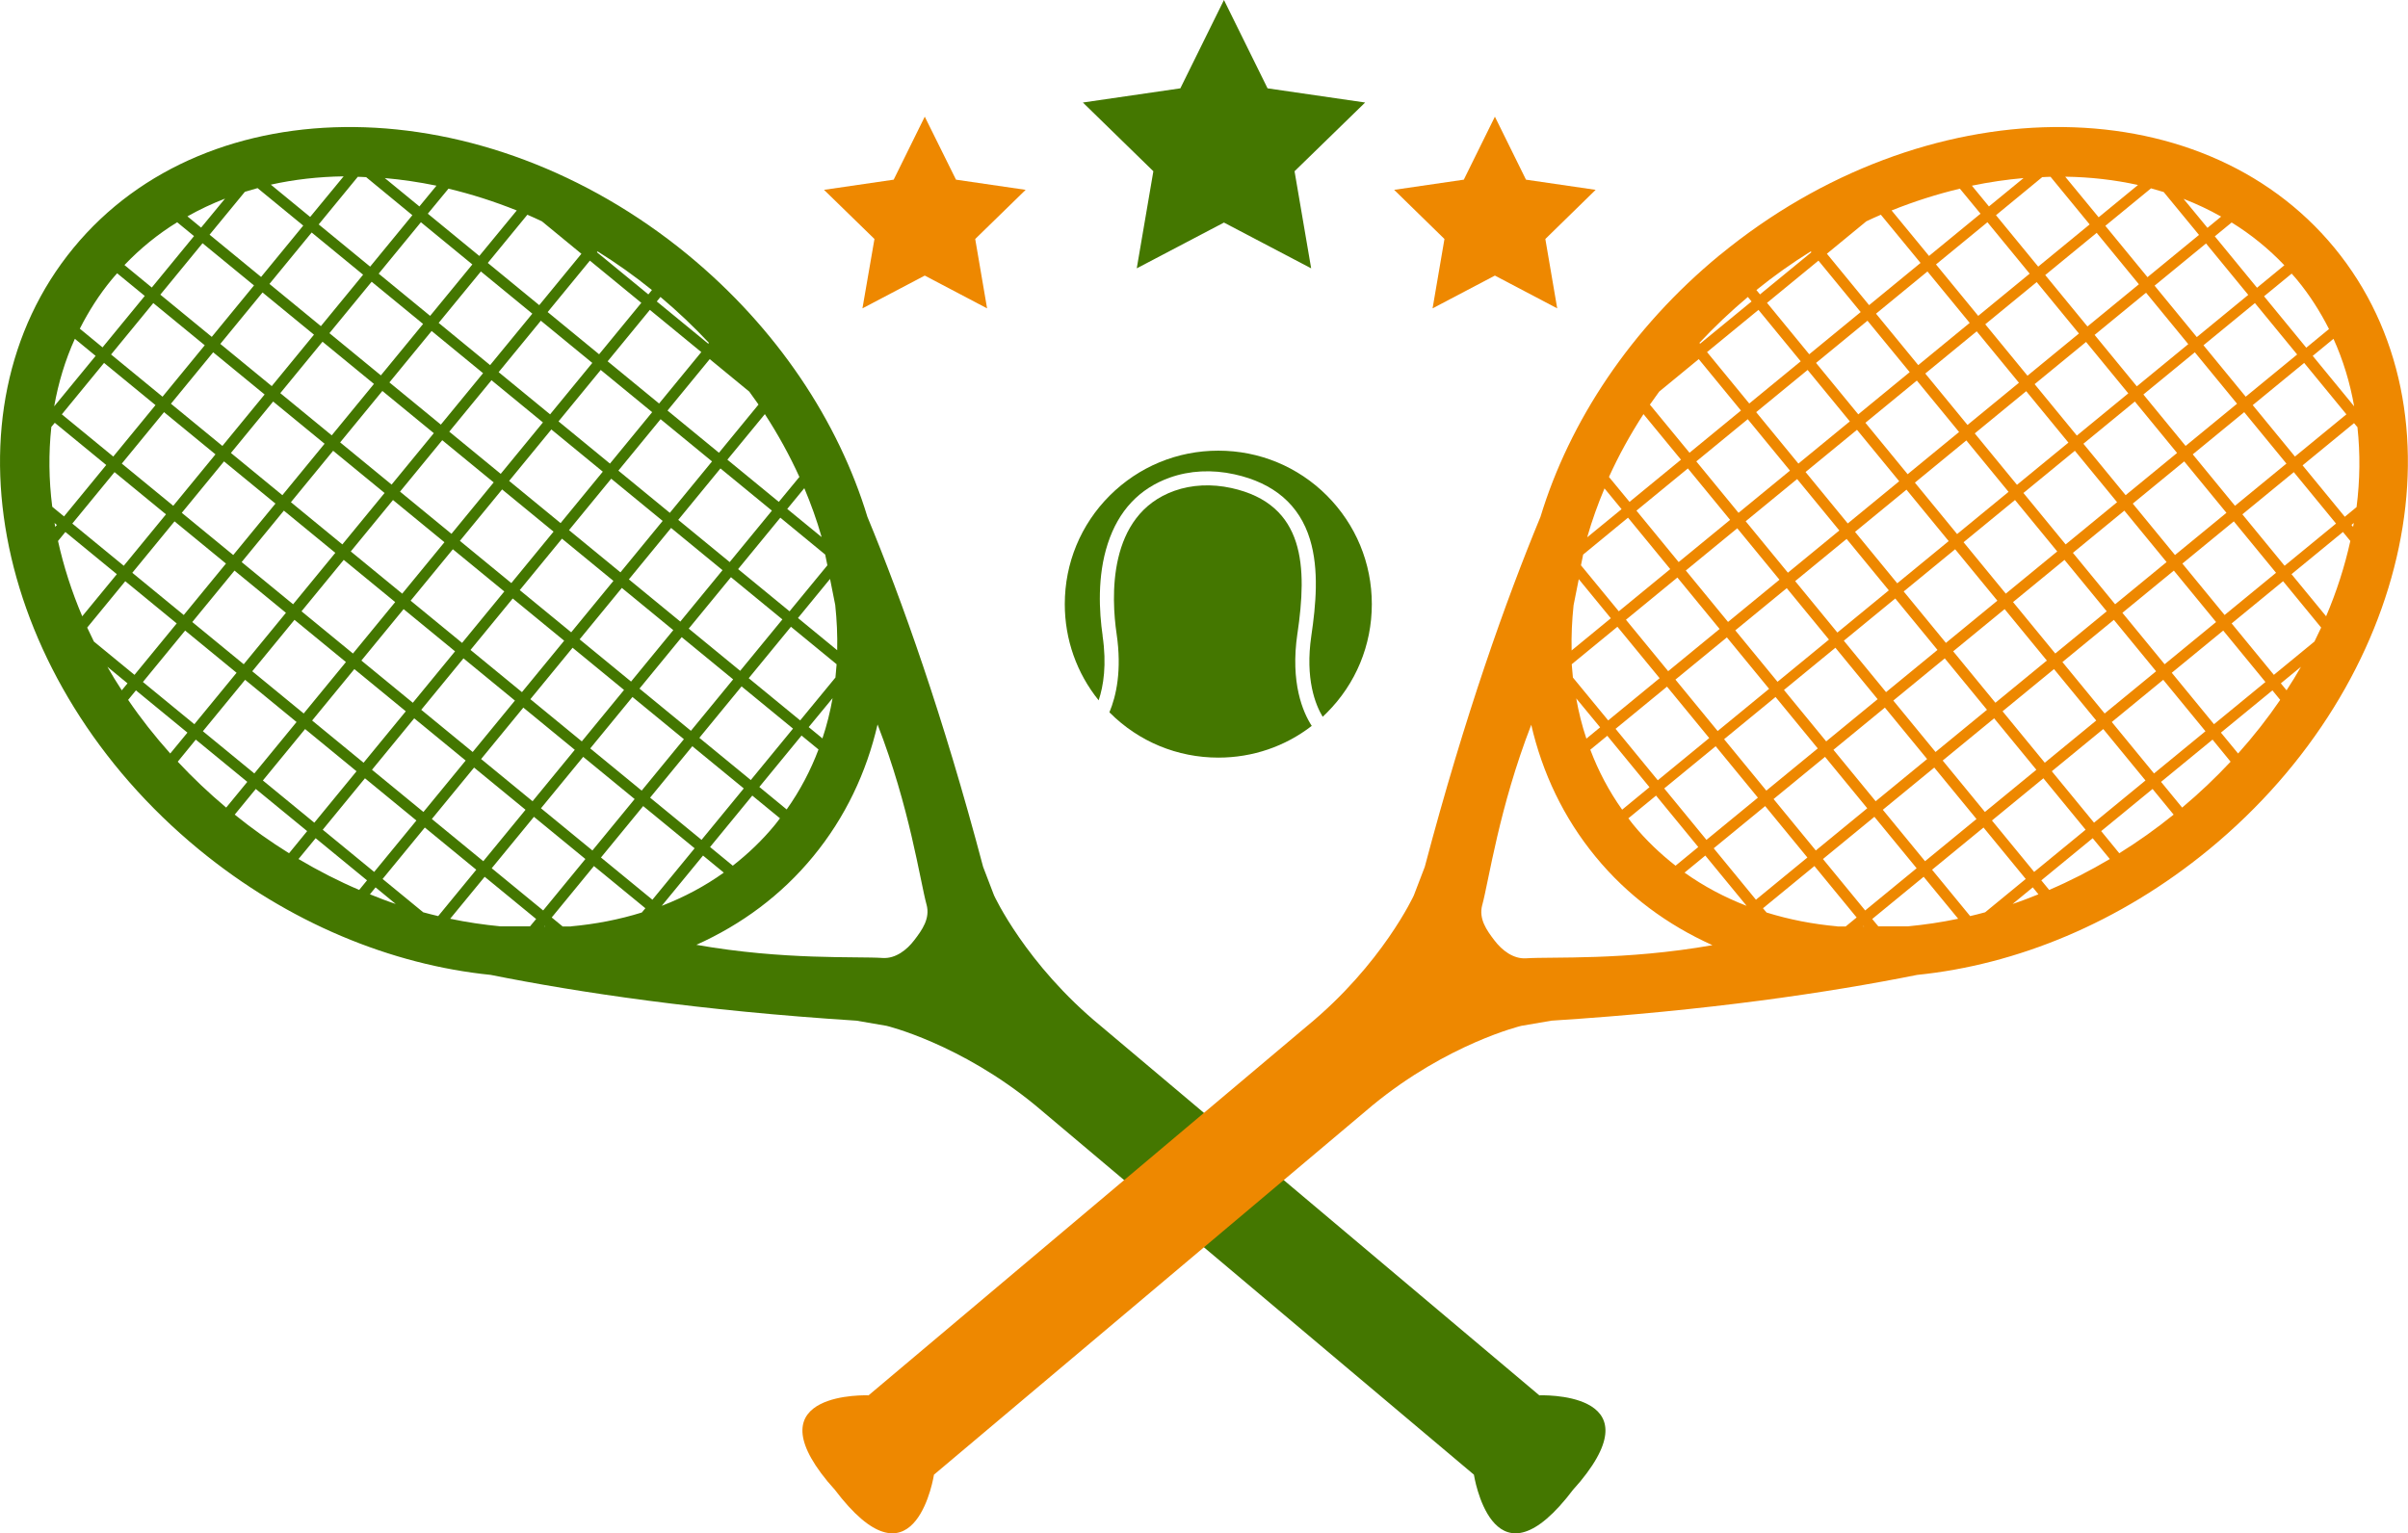
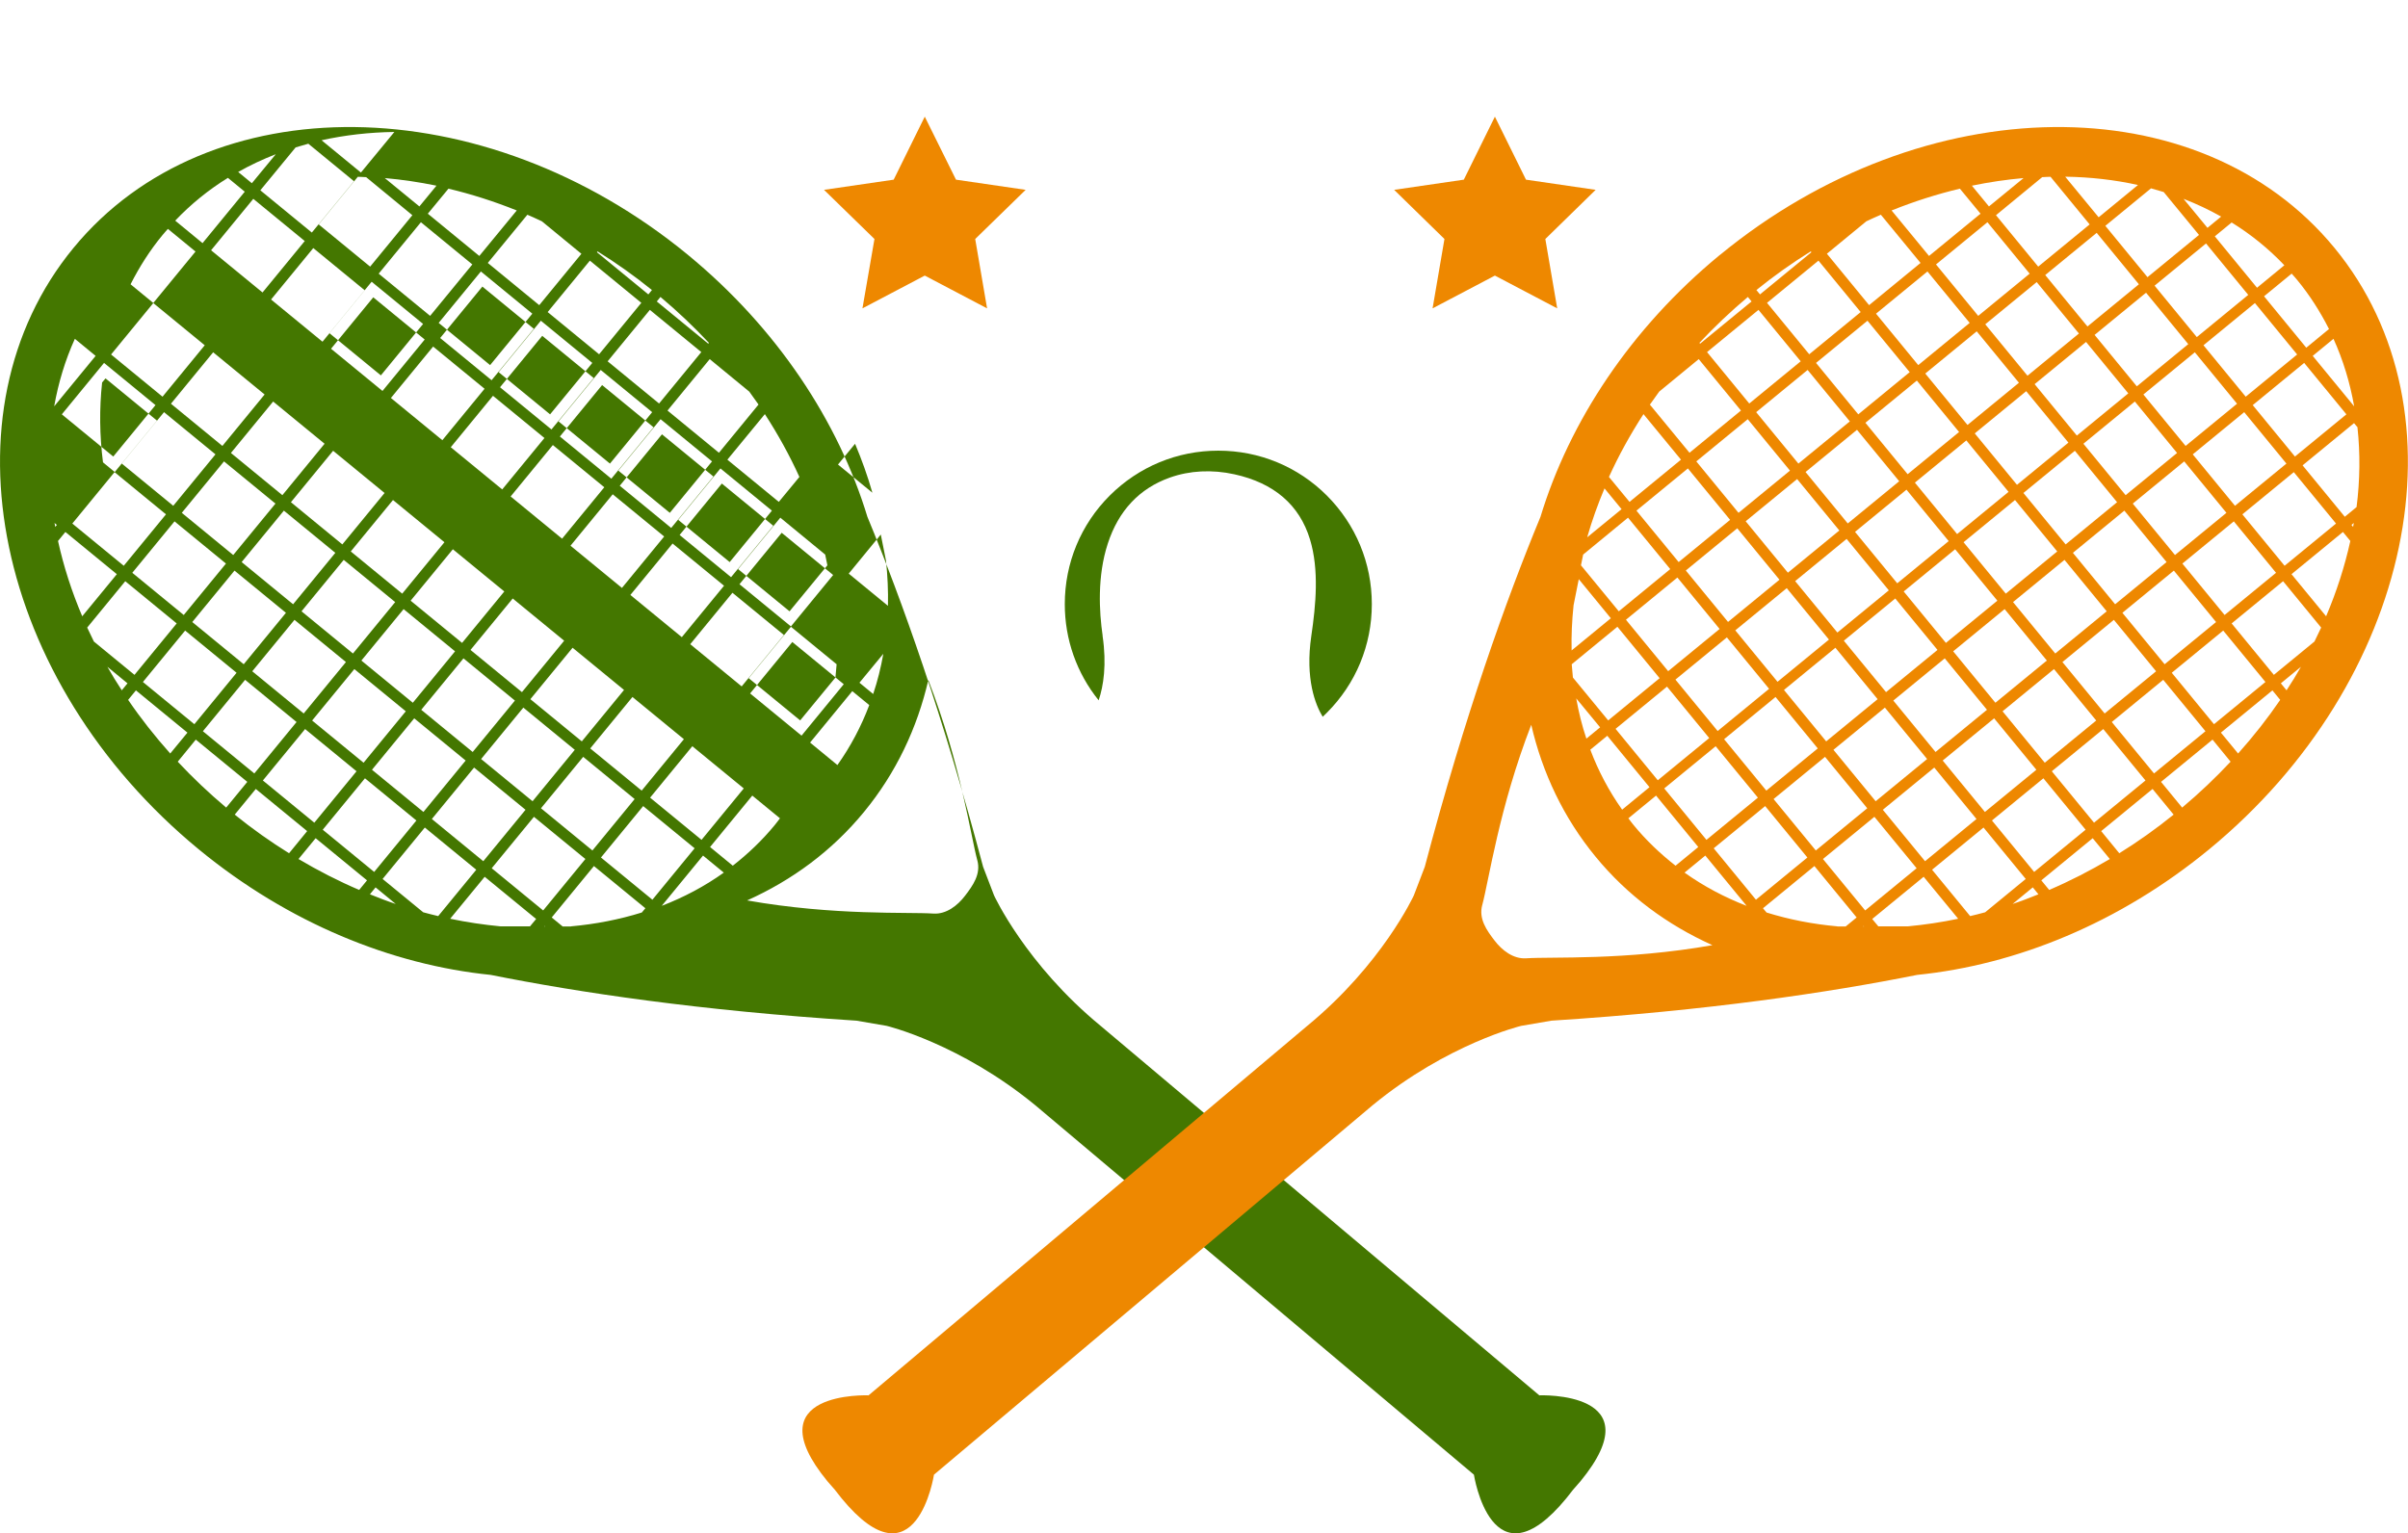
<svg xmlns="http://www.w3.org/2000/svg" version="1.1" viewBox="0 0 208.76 132.97">
  <rect x="-15.776" y="-12.396" width="246.22" height="158.32" fill="none" style="paint-order:stroke markers fill" />
  <g stroke-width="0px">
-     <polygon points="93.88 8.89 102.33 7.66 106.11 0 109.89 7.66 118.35 8.89 112.23 14.85 113.67 23.27 106.11 19.3 98.55 23.27 99.99 14.85" fill="#470" />
    <polygon transform="matrix(1.225,0,0,1.225,-15.574,-4.142)" points="82.57 25.21 78.16 22.89 73.75 25.21 74.6 20.3 71.03 16.82 75.96 16.1 78.16 11.64 80.37 16.1 85.3 16.82 81.73 20.3" fill="#EE8800" />
    <polygon transform="matrix(1.225,0,0,1.225,-31.574,-4.142)" points="135.98 25.21 131.57 22.89 127.16 25.21 128 20.3 124.44 16.82 129.37 16.1 131.57 11.64 133.77 16.1 138.7 16.82 135.14 20.3" fill="#EE8800" />
-     <path d="m59.64 22.1c-17.69-14.54-41.59-14.81-53.27-0.6-11.7 14.22-6.82 37.61 10.87 52.16 7.76 6.38 16.71 10.01 25.3 10.88 7.64 1.53 18.13 3.1 31.71 3.97l2.62 0.45s6.37 1.53 12.89 6.89l38.02 32.03s1.53 9.92 8.01 2.05c0.21-0.26 0.41-0.51 0.59-0.75 0.2-0.22 0.41-0.46 0.63-0.72 6.47-7.87-3.56-7.46-3.56-7.46l-38.02-32.03c-6.52-5.36-9.25-11.32-9.25-11.32l-0.95-2.48c-3.48-13.16-7.05-23.15-10.03-30.35-2.51-8.26-7.81-16.34-15.56-22.72zm-35.96 12.72 4.46 3.66-3.66 4.46-4.46-3.66zm-4.4 3.85-4.46-3.66 3.66-4.46 4.46 3.66zm9.6 0.42 4.46 3.66-3.66 4.46-4.46-3.66zm5.19 4.27 4.46 3.66-3.66 4.46-4.46-3.66zm5.19 4.27 4.46 3.66-3.66 4.46-4.46-3.66zm5.19 4.27 4.46 3.66-3.66 4.46-4.46-3.66zm5.19 4.27 4.46 3.66-3.66 4.46-4.46-3.66zm5.19 4.27 4.46 3.66-3.66 4.46-4.46-3.66zm5.19 4.27 4.46 3.66-3.66 4.46-4.46-3.66zm-42.27-34.77-3.66 4.46-4.46-3.66 3.66-4.46zm-3.53 5.8 4.46 3.66-3.66 4.46-4.46-3.66zm-4.4 3.85-4.46-3.66 3.66-4.46 4.46 3.66zm9.6 0.42 4.46 3.66-3.66 4.46-4.46-3.66zm5.19 4.27 4.46 3.66-3.66 4.46-4.46-3.66zm5.19 4.27 4.46 3.66-3.66 4.46-4.46-3.66zm5.19 4.27 4.46 3.66-3.66 4.46-4.46-3.66zm5.19 4.27 4.46 3.66-3.66 4.46-4.46-3.66zm5.19 4.27 4.46 3.66-3.66 4.46-4.46-3.66zm5.19 4.27 4.46 3.66-3.66 4.46-4.46-3.66zm-45.86-30.41c0.36-2.03 0.95-3.99 1.79-5.84l1.8 1.48-3.58 4.36zm47.4 39.14 3.66-4.46 4.46 3.66-3.66 4.46zm-2.6 5.98h-0.72l-0.95-0.78 3.66-4.46 4.46 3.66-0.31 0.37c-1.96 0.61-4.02 1.01-6.14 1.2zm-2.23 0h-0.08s0.03-0.04 0.03-0.04zm-12.96-1.95c-0.75-0.25-1.5-0.54-2.24-0.84l0.49-0.6zm2.38 0.72-3.52-2.89 3.66-4.46 4.46 3.66-3.3 4.02c-0.43-0.1-0.86-0.21-1.3-0.33zm-15.44-20.16 4.46 3.66-3.66 4.46-4.46-3.66zm-4.4 3.85-4.46-3.66 3.66-4.46 4.46 3.66zm9.6 0.42 4.46 3.66-3.66 4.46-4.46-3.66zm5.19 4.27 4.46 3.66-3.66 4.46-4.46-3.66zm-11.31-18.01 4.46 3.66-3.66 4.46-4.46-3.66zm-4.4 3.85-4.46-3.66 3.66-4.46 4.46 3.66zm9.6 0.42 4.46 3.66-3.66 4.46-4.46-3.66zm5.19 4.27 4.46 3.66-3.66 4.46-4.46-3.66zm5.19 4.27 4.46 3.66-3.66 4.46-4.46-3.66zm5.19 4.27 4.46 3.66-3.66 4.46-4.46-3.66zm5.19 4.27 4.46 3.66-3.66 4.46-4.46-3.66zm-31.9-26.23-3.66 4.46-4.46-3.66 3.66-4.46zm-9.46 0.92-0.14 0.17c-0.02-0.11-0.04-0.23-0.06-0.34zm0.74 0.61 4.46 3.66-3 3.65c-0.92-2.16-1.62-4.35-2.1-6.53zm1.89 8.29 3.3-4.02 4.46 3.66-3.66 4.46-3.52-2.89c-0.2-0.4-0.39-0.8-0.58-1.21zm3.49 4.84-0.49 0.6c-0.44-0.67-0.86-1.35-1.25-2.04l1.75 1.44zm0.74 0.61 4.46 3.66-1.49 1.81c-1.34-1.5-2.56-3.05-3.65-4.65l0.68-0.83zm5.19 4.27 4.46 3.66-1.83 2.23c-1.5-1.26-2.9-2.59-4.2-3.98l1.57-1.92zm5.19 4.27 4.46 3.66-1.57 1.92c-1.61-1-3.19-2.12-4.71-3.35l1.83-2.23zm5.19 4.27 4.46 3.66-0.68 0.83c-1.78-0.76-3.54-1.66-5.26-2.68l1.49-1.81zm11.66 7 3-3.65 4.46 3.66-0.53 0.64h-2.55c-1.45-0.14-2.91-0.35-4.37-0.66zm21.93-5.49 1.8 1.48c-1.65 1.18-3.46 2.14-5.38 2.88zm0.61-0.74 3.66-4.46 2.4 1.97c-0.15 0.19-0.28 0.38-0.44 0.57-1.09 1.33-2.32 2.5-3.65 3.54zm-23.72-57.35-1.48 1.8-3-2.46c1.48 0.13 2.98 0.35 4.48 0.66zm31.47 25.25-1.79 2.17-4.46-3.66 3.25-3.95c1.15 1.77 2.15 3.59 2.99 5.44zm-3.55-6.27-3.43 4.18-4.46-3.66 3.66-4.46 3.43 2.82c0.27 0.37 0.54 0.75 0.8 1.12zm-9.42-8.21 4.46 3.66-3.66 4.46-4.46-3.66zm-4.4 3.85-4.46-3.66 3.66-4.46 4.46 3.66zm9.46-0.92-4.46-3.66 0.32-0.39c1.5 1.26 2.9 2.59 4.2 3.98zm-5.19-4.27-4.46-3.66 0.06-0.07c1.61 1 3.19 2.12 4.71 3.35l-0.32 0.39zm-5.8-3.53-3.66 4.46-4.46-3.66 3.43-4.18c0.42 0.18 0.84 0.37 1.26 0.57l3.43 2.82zm-8.86 0.19-4.46-3.66 1.79-2.17c1.98 0.47 3.95 1.1 5.92 1.89l-3.25 3.95zm-9.82-6.84 4.02 3.31-3.66 4.46-4.46-3.66 3.39-4.13c0.23 0 0.47 0.02 0.7 0.03zm40 33.67-3.28 3.99-4.46-3.66 3.66-4.46 3.89 3.2zm-30.04-25.48 4.46 3.66-3.66 4.46-4.46-3.66zm-4.4 3.85-4.46-3.66 3.66-4.46 4.46 3.66zm9.6 0.42 4.46 3.66-3.66 4.46-4.46-3.66zm5.19 4.27 4.46 3.66-3.66 4.46-4.46-3.66zm5.19 4.27 4.46 3.66-3.66 4.46-4.46-3.66zm5.19 4.27 4.46 3.66-3.66 4.46-4.46-3.66zm9.97 18.13-3.06 3.72-4.46-3.66 3.66-4.46 3.96 3.25c-0.03 0.38-0.06 0.76-0.1 1.14zm-40.21-34.32 4.46 3.66-3.66 4.46-4.46-3.66zm-4.4 3.85-4.46-3.66 3.66-4.46 4.46 3.66zm9.6 0.42 4.46 3.66-3.66 4.46-4.46-3.66zm5.19 4.27 4.46 3.66-3.66 4.46-4.46-3.66zm5.19 4.27 4.46 3.66-3.66 4.46-4.46-3.66zm5.19 4.27 4.46 3.66-3.66 4.46-4.46-3.66zm5.19 4.27 4.46 3.66-3.66 4.46-4.46-3.66zm5.19 4.27 4.46 3.66-3.66 4.46-4.46-3.66zm-40.74-26.04-4.46-3.66 3.06-3.72c0.36-0.11 0.73-0.22 1.1-0.32l3.96 3.25-3.66 4.46zm-5.19-4.27-1.19-0.98c1.04-0.59 2.13-1.1 3.26-1.54l-2.07 2.51zm5.32 5.62 4.46 3.66-3.66 4.46-4.46-3.66zm-4.4 3.85-4.46-3.66 3.66-4.46 4.46 3.66zm9.6 0.42 4.46 3.66-3.66 4.46-4.46-3.66zm5.19 4.27 4.46 3.66-3.66 4.46-4.46-3.66zm5.19 4.27 4.46 3.66-3.66 4.46-4.46-3.66zm5.19 4.27 4.46 3.66-3.66 4.46-4.46-3.66zm5.19 4.27 4.46 3.66-3.66 4.46-4.46-3.66zm5.19 4.27 4.46 3.66-3.66 4.46-4.46-3.66zm5.19 4.27 4.46 3.66-3.66 4.46-4.46-3.66zm5.19 4.27 4.46 3.66-3.66 4.46-4.46-3.66zm-51.13-34.59-2.37-1.95c1.37-1.44 2.9-2.68 4.57-3.71l1.46 1.2zm56.34 38.86 1.46 1.2c-0.69 1.83-1.61 3.58-2.76 5.2l-2.37-1.95 3.66-4.46zm0.61-0.74 2.07-2.51c-0.21 1.19-0.5 2.36-0.88 3.49zm2.48-6.66-3.41-2.8 2.78-3.39 0.45 2.26c0.14 1.32 0.2 2.63 0.17 3.93zm-1.35-9.81-2.99-2.45 1.48-1.8c0.58 1.38 1.08 2.77 1.48 4.17l0.02 0.09zm-41.45-31.29-2.9 3.52-3.41-2.8c2.02-0.45 4.14-0.69 6.3-0.72zm-19.64 8.4 2.4 1.97-3.66 4.46-1.97-1.62c0.76-1.5 1.67-2.94 2.77-4.27 0.15-0.19 0.32-0.36 0.47-0.54zm-5.71 13.34 0.31-0.37 4.46 3.66-3.66 4.46-1.02-0.84c-0.3-2.34-0.32-4.66-0.08-6.9zm75.89 41.42c0.32 1.2-0.38 2.18-1.07 3.08-0.64 0.84-1.62 1.61-2.73 1.54-2.22-0.15-8.56 0.2-16.16-1.14 3.9-1.75 7.37-4.3 10.14-7.68 2.77-3.37 4.61-7.27 5.57-11.43 2.79 7.2 3.67 13.49 4.25 15.64z" fill="#470" />
+     <path d="m59.64 22.1c-17.69-14.54-41.59-14.81-53.27-0.6-11.7 14.22-6.82 37.61 10.87 52.16 7.76 6.38 16.71 10.01 25.3 10.88 7.64 1.53 18.13 3.1 31.71 3.97l2.62 0.45s6.37 1.53 12.89 6.89l38.02 32.03s1.53 9.92 8.01 2.05c0.21-0.26 0.41-0.51 0.59-0.75 0.2-0.22 0.41-0.46 0.63-0.72 6.47-7.87-3.56-7.46-3.56-7.46l-38.02-32.03c-6.52-5.36-9.25-11.32-9.25-11.32l-0.95-2.48c-3.48-13.16-7.05-23.15-10.03-30.35-2.51-8.26-7.81-16.34-15.56-22.72zm-35.96 12.72 4.46 3.66-3.66 4.46-4.46-3.66zm-4.4 3.85-4.46-3.66 3.66-4.46 4.46 3.66zm9.6 0.42 4.46 3.66-3.66 4.46-4.46-3.66zm5.19 4.27 4.46 3.66-3.66 4.46-4.46-3.66zm5.19 4.27 4.46 3.66-3.66 4.46-4.46-3.66zm5.19 4.27 4.46 3.66-3.66 4.46-4.46-3.66zm5.19 4.27 4.46 3.66-3.66 4.46-4.46-3.66zm5.19 4.27 4.46 3.66-3.66 4.46-4.46-3.66zm5.19 4.27 4.46 3.66-3.66 4.46-4.46-3.66zm-42.27-34.77-3.66 4.46-4.46-3.66 3.66-4.46zm-3.53 5.8 4.46 3.66-3.66 4.46-4.46-3.66zm-4.4 3.85-4.46-3.66 3.66-4.46 4.46 3.66zm9.6 0.42 4.46 3.66-3.66 4.46-4.46-3.66zm5.19 4.27 4.46 3.66-3.66 4.46-4.46-3.66zm5.19 4.27 4.46 3.66-3.66 4.46-4.46-3.66zm5.19 4.27 4.46 3.66-3.66 4.46-4.46-3.66zm5.19 4.27 4.46 3.66-3.66 4.46-4.46-3.66zm5.19 4.27 4.46 3.66-3.66 4.46-4.46-3.66zm5.19 4.27 4.46 3.66-3.66 4.46-4.46-3.66zm-45.86-30.41c0.36-2.03 0.95-3.99 1.79-5.84l1.8 1.48-3.58 4.36zm47.4 39.14 3.66-4.46 4.46 3.66-3.66 4.46zm-2.6 5.98h-0.72l-0.95-0.78 3.66-4.46 4.46 3.66-0.31 0.37c-1.96 0.61-4.02 1.01-6.14 1.2zm-2.23 0h-0.08s0.03-0.04 0.03-0.04zm-12.96-1.95c-0.75-0.25-1.5-0.54-2.24-0.84l0.49-0.6zm2.38 0.72-3.52-2.89 3.66-4.46 4.46 3.66-3.3 4.02c-0.43-0.1-0.86-0.21-1.3-0.33zm-15.44-20.16 4.46 3.66-3.66 4.46-4.46-3.66zm-4.4 3.85-4.46-3.66 3.66-4.46 4.46 3.66zm9.6 0.42 4.46 3.66-3.66 4.46-4.46-3.66zm5.19 4.27 4.46 3.66-3.66 4.46-4.46-3.66zm-11.31-18.01 4.46 3.66-3.66 4.46-4.46-3.66zm-4.4 3.85-4.46-3.66 3.66-4.46 4.46 3.66zm9.6 0.42 4.46 3.66-3.66 4.46-4.46-3.66zm5.19 4.27 4.46 3.66-3.66 4.46-4.46-3.66zm5.19 4.27 4.46 3.66-3.66 4.46-4.46-3.66zm5.19 4.27 4.46 3.66-3.66 4.46-4.46-3.66zm5.19 4.27 4.46 3.66-3.66 4.46-4.46-3.66zm-31.9-26.23-3.66 4.46-4.46-3.66 3.66-4.46zm-9.46 0.92-0.14 0.17c-0.02-0.11-0.04-0.23-0.06-0.34zm0.74 0.61 4.46 3.66-3 3.65c-0.92-2.16-1.62-4.35-2.1-6.53zm1.89 8.29 3.3-4.02 4.46 3.66-3.66 4.46-3.52-2.89c-0.2-0.4-0.39-0.8-0.58-1.21zm3.49 4.84-0.49 0.6c-0.44-0.67-0.86-1.35-1.25-2.04l1.75 1.44zm0.74 0.61 4.46 3.66-1.49 1.81c-1.34-1.5-2.56-3.05-3.65-4.65l0.68-0.83zm5.19 4.27 4.46 3.66-1.83 2.23c-1.5-1.26-2.9-2.59-4.2-3.98l1.57-1.92zm5.19 4.27 4.46 3.66-1.57 1.92c-1.61-1-3.19-2.12-4.71-3.35l1.83-2.23zm5.19 4.27 4.46 3.66-0.68 0.83c-1.78-0.76-3.54-1.66-5.26-2.68l1.49-1.81zm11.66 7 3-3.65 4.46 3.66-0.53 0.64h-2.55c-1.45-0.14-2.91-0.35-4.37-0.66zm21.93-5.49 1.8 1.48c-1.65 1.18-3.46 2.14-5.38 2.88zm0.61-0.74 3.66-4.46 2.4 1.97c-0.15 0.19-0.28 0.38-0.44 0.57-1.09 1.33-2.32 2.5-3.65 3.54zm-23.72-57.35-1.48 1.8-3-2.46c1.48 0.13 2.98 0.35 4.48 0.66zm31.47 25.25-1.79 2.17-4.46-3.66 3.25-3.95c1.15 1.77 2.15 3.59 2.99 5.44zm-3.55-6.27-3.43 4.18-4.46-3.66 3.66-4.46 3.43 2.82c0.27 0.37 0.54 0.75 0.8 1.12zm-9.42-8.21 4.46 3.66-3.66 4.46-4.46-3.66zm-4.4 3.85-4.46-3.66 3.66-4.46 4.46 3.66zm9.46-0.92-4.46-3.66 0.32-0.39c1.5 1.26 2.9 2.59 4.2 3.98zm-5.19-4.27-4.46-3.66 0.06-0.07c1.61 1 3.19 2.12 4.71 3.35l-0.32 0.39zm-5.8-3.53-3.66 4.46-4.46-3.66 3.43-4.18c0.42 0.18 0.84 0.37 1.26 0.57l3.43 2.82zm-8.86 0.19-4.46-3.66 1.79-2.17c1.98 0.47 3.95 1.1 5.92 1.89l-3.25 3.95zm-9.82-6.84 4.02 3.31-3.66 4.46-4.46-3.66 3.39-4.13c0.23 0 0.47 0.02 0.7 0.03zm40 33.67-3.28 3.99-4.46-3.66 3.66-4.46 3.89 3.2zm-30.04-25.48 4.46 3.66-3.66 4.46-4.46-3.66zm-4.4 3.85-4.46-3.66 3.66-4.46 4.46 3.66zm9.6 0.42 4.46 3.66-3.66 4.46-4.46-3.66zm5.19 4.27 4.46 3.66-3.66 4.46-4.46-3.66zm5.19 4.27 4.46 3.66-3.66 4.46-4.46-3.66zm5.19 4.27 4.46 3.66-3.66 4.46-4.46-3.66zm9.97 18.13-3.06 3.72-4.46-3.66 3.66-4.46 3.96 3.25c-0.03 0.38-0.06 0.76-0.1 1.14zm-40.21-34.32 4.46 3.66-3.66 4.46-4.46-3.66zzm9.6 0.42 4.46 3.66-3.66 4.46-4.46-3.66zm5.19 4.27 4.46 3.66-3.66 4.46-4.46-3.66zm5.19 4.27 4.46 3.66-3.66 4.46-4.46-3.66zm5.19 4.27 4.46 3.66-3.66 4.46-4.46-3.66zm5.19 4.27 4.46 3.66-3.66 4.46-4.46-3.66zm5.19 4.27 4.46 3.66-3.66 4.46-4.46-3.66zm-40.74-26.04-4.46-3.66 3.06-3.72c0.36-0.11 0.73-0.22 1.1-0.32l3.96 3.25-3.66 4.46zm-5.19-4.27-1.19-0.98c1.04-0.59 2.13-1.1 3.26-1.54l-2.07 2.51zm5.32 5.62 4.46 3.66-3.66 4.46-4.46-3.66zm-4.4 3.85-4.46-3.66 3.66-4.46 4.46 3.66zm9.6 0.42 4.46 3.66-3.66 4.46-4.46-3.66zm5.19 4.27 4.46 3.66-3.66 4.46-4.46-3.66zm5.19 4.27 4.46 3.66-3.66 4.46-4.46-3.66zm5.19 4.27 4.46 3.66-3.66 4.46-4.46-3.66zm5.19 4.27 4.46 3.66-3.66 4.46-4.46-3.66zm5.19 4.27 4.46 3.66-3.66 4.46-4.46-3.66zm5.19 4.27 4.46 3.66-3.66 4.46-4.46-3.66zm5.19 4.27 4.46 3.66-3.66 4.46-4.46-3.66zm-51.13-34.59-2.37-1.95c1.37-1.44 2.9-2.68 4.57-3.71l1.46 1.2zm56.34 38.86 1.46 1.2c-0.69 1.83-1.61 3.58-2.76 5.2l-2.37-1.95 3.66-4.46zm0.61-0.74 2.07-2.51c-0.21 1.19-0.5 2.36-0.88 3.49zm2.48-6.66-3.41-2.8 2.78-3.39 0.45 2.26c0.14 1.32 0.2 2.63 0.17 3.93zm-1.35-9.81-2.99-2.45 1.48-1.8c0.58 1.38 1.08 2.77 1.48 4.17l0.02 0.09zm-41.45-31.29-2.9 3.52-3.41-2.8c2.02-0.45 4.14-0.69 6.3-0.72zm-19.64 8.4 2.4 1.97-3.66 4.46-1.97-1.62c0.76-1.5 1.67-2.94 2.77-4.27 0.15-0.19 0.32-0.36 0.47-0.54zm-5.71 13.34 0.31-0.37 4.46 3.66-3.66 4.46-1.02-0.84c-0.3-2.34-0.32-4.66-0.08-6.9zm75.89 41.42c0.32 1.2-0.38 2.18-1.07 3.08-0.64 0.84-1.62 1.61-2.73 1.54-2.22-0.15-8.56 0.2-16.16-1.14 3.9-1.75 7.37-4.3 10.14-7.68 2.77-3.37 4.61-7.27 5.57-11.43 2.79 7.2 3.67 13.49 4.25 15.64z" fill="#470" />
    <path d="m149.12 22.1c17.69-14.54 41.59-14.81 53.27-0.6 11.69 14.22 6.81 37.61-10.88 52.16-7.76 6.38-16.7 10.01-25.3 10.88-7.64 1.53-18.13 3.1-31.71 3.97l-2.62 0.45s-6.37 1.53-12.89 6.89l-38.02 32.03s-1.53 9.92-8.01 2.05c-0.21-0.26-0.41-0.51-0.59-0.75-0.2-0.22-0.41-0.46-0.63-0.72-6.47-7.87 3.56-7.46 3.56-7.46l38.02-32.03c6.52-5.36 9.25-11.32 9.25-11.32l0.95-2.48c3.48-13.16 7.05-23.15 10.03-30.35 2.51-8.26 7.81-16.34 15.56-22.72zm35.96 12.72-4.46 3.66 3.66 4.46 4.46-3.66zm4.4 3.85 4.46-3.66-3.66-4.46-4.46 3.66zm-9.6 0.42-4.46 3.66 3.66 4.46 4.46-3.66zm-5.19 4.27-4.46 3.66 3.66 4.46 4.46-3.66zm-5.19 4.27-4.46 3.66 3.66 4.46 4.46-3.66zm-5.19 4.27-4.46 3.66 3.66 4.46 4.46-3.66zm-5.19 4.27-4.46 3.66 3.66 4.46 4.46-3.66zm-5.19 4.27-4.46 3.66 3.66 4.46 4.46-3.66zm-5.19 4.27-4.46 3.66 3.66 4.46 4.46-3.66zm42.29-34.77 3.66 4.46 4.46-3.66-3.66-4.46zm3.53 5.8-4.46 3.66 3.66 4.46 4.46-3.66zm4.4 3.85 4.46-3.66-3.66-4.46-4.46 3.66zm-9.6 0.42-4.46 3.66 3.66 4.46 4.46-3.66zm-5.19 4.27-4.46 3.66 3.66 4.46 4.46-3.66zm-5.19 4.27-4.46 3.66 3.66 4.46 4.46-3.66zm-5.19 4.27-4.46 3.66 3.66 4.46 4.46-3.66zm-5.19 4.27-4.46 3.66 3.66 4.46 4.46-3.66zm-5.19 4.27-4.46 3.66 3.66 4.46 4.46-3.66zm-5.19 4.27-4.46 3.66 3.66 4.46 4.46-3.66zm45.87-30.41c-0.36-2.03-0.95-3.99-1.79-5.84l-1.8 1.48 3.58 4.36zm-47.4 39.14-3.66-4.46-4.46 3.66 3.66 4.46zm2.6 5.98h0.72l0.95-0.78-3.66-4.46-4.46 3.66 0.31 0.37c1.96 0.61 4.02 1.01 6.14 1.2zm2.23 0h0.08s-0.03-0.04-0.03-0.04zm12.96-1.95c0.75-0.25 1.5-0.54 2.24-0.84l-0.49-0.6zm-2.38 0.72 3.52-2.89-3.66-4.46-4.46 3.66 3.3 4.02c0.43-0.1 0.86-0.21 1.3-0.33zm15.44-20.16-4.46 3.66 3.66 4.46 4.46-3.66zm4.4 3.85 4.46-3.66-3.66-4.46-4.46 3.66zm-9.6 0.42-4.46 3.66 3.66 4.46 4.46-3.66zm-5.19 4.27-4.46 3.66 3.66 4.46 4.46-3.66zm11.31-18.01-4.46 3.66 3.66 4.46 4.46-3.66zm4.4 3.85 4.46-3.66-3.66-4.46-4.46 3.66zm-9.6 0.42-4.46 3.66 3.66 4.46 4.46-3.66zm-5.19 4.27-4.46 3.66 3.66 4.46 4.46-3.66zm-5.19 4.27-4.46 3.66 3.66 4.46 4.46-3.66zm-5.19 4.27-4.46 3.66 3.66 4.46 4.46-3.66zm-5.19 4.27-4.46 3.66 3.66 4.46 4.46-3.66zm31.9-26.23 3.66 4.46 4.46-3.66-3.66-4.46zm9.46 0.92 0.14 0.17c0.02-0.11 0.04-0.23 0.06-0.34zm-0.74 0.61-4.46 3.66 3 3.65c0.92-2.16 1.62-4.35 2.1-6.53zm-1.89 8.29-3.3-4.02-4.46 3.66 3.66 4.46 3.52-2.89c0.2-0.4 0.39-0.8 0.58-1.21zm-3.49 4.84 0.49 0.6c0.44-0.67 0.86-1.35 1.25-2.04l-1.75 1.44zm-0.74 0.61-4.46 3.66 1.49 1.81c1.34-1.5 2.56-3.05 3.65-4.65l-0.68-0.83zm-5.19 4.27-4.46 3.66 1.83 2.23c1.5-1.26 2.9-2.59 4.2-3.98l-1.57-1.92zm-5.19 4.27-4.46 3.66 1.57 1.92c1.61-1 3.19-2.12 4.71-3.35l-1.83-2.23zm-5.19 4.27-4.46 3.66 0.68 0.83c1.78-0.76 3.54-1.66 5.26-2.68l-1.49-1.81zm-11.66 7-3-3.65-4.46 3.66 0.53 0.64h2.55c1.45-0.14 2.91-0.35 4.37-0.66zm-21.93-5.49-1.8 1.48c1.66 1.18 3.46 2.14 5.38 2.88zm-0.61-0.74-3.66-4.46-2.4 1.97c0.15 0.19 0.28 0.38 0.44 0.57 1.09 1.33 2.32 2.5 3.65 3.54zm23.72-57.35 1.48 1.8 3-2.46c-1.48 0.13-2.98 0.35-4.48 0.66zm-31.47 25.25 1.79 2.17 4.46-3.66-3.25-3.95c-1.15 1.77-2.15 3.59-2.99 5.44zm3.55-6.27 3.44 4.18 4.46-3.66-3.66-4.46-3.43 2.82c-0.27 0.37-0.54 0.75-0.8 1.12zm9.42-8.21-4.46 3.66 3.66 4.46 4.46-3.66zm4.4 3.85 4.46-3.66-3.66-4.46-4.46 3.66zm-9.46-0.92 4.46-3.66-0.32-0.39c-1.5 1.26-2.9 2.59-4.2 3.98zm5.19-4.27 4.46-3.66-0.06-0.07c-1.61 1-3.19 2.12-4.71 3.35l0.32 0.39zm5.8-3.53 3.66 4.46 4.46-3.66-3.44-4.18c-0.42 0.18-0.84 0.37-1.26 0.57l-3.43 2.82zm8.86 0.19 4.46-3.66-1.79-2.17c-1.97 0.47-3.95 1.1-5.92 1.89l3.25 3.95zm9.82-6.84-4.02 3.31 3.66 4.46 4.46-3.66-3.39-4.13c-0.23 0-0.47 0.02-0.7 0.03zm-40 33.67 3.28 3.99 4.46-3.66-3.66-4.46-3.89 3.2zm30.04-25.48-4.46 3.66 3.66 4.46 4.46-3.66zm4.4 3.85 4.46-3.66-3.66-4.46-4.46 3.66zm-9.6 0.42-4.46 3.66 3.66 4.46 4.46-3.66zm-5.19 4.27-4.46 3.66 3.66 4.46 4.46-3.66zm-5.19 4.27-4.46 3.66 3.66 4.46 4.46-3.66zm-5.19 4.27-4.46 3.66 3.66 4.46 4.46-3.66zm-9.97 18.13 3.06 3.72 4.46-3.66-3.66-4.46-3.96 3.25c0.03 0.38 0.06 0.76 0.1 1.14zm40.21-34.29-4.46 3.66 3.66 4.46 4.46-3.66zm4.4 3.85 4.46-3.66-3.66-4.46-4.46 3.66zm-9.6 0.42-4.46 3.66 3.66 4.46 4.46-3.66zm-5.19 4.27-4.46 3.66 3.66 4.46 4.46-3.66zm-5.19 4.27-4.46 3.66 3.66 4.46 4.46-3.66zm-5.19 4.27-4.46 3.66 3.66 4.46 4.46-3.66zm-5.19 4.27-4.46 3.66 3.66 4.46 4.46-3.66zm-5.19 4.27-4.46 3.66 3.66 4.46 4.46-3.66zm40.76-26.05 4.46-3.66-3.06-3.72c-0.36-0.11-0.73-0.22-1.1-0.32l-3.96 3.25 3.66 4.46zm5.19-4.27 1.19-0.98c-1.04-0.59-2.13-1.1-3.26-1.54l2.07 2.51zm-5.32 5.62-4.46 3.66 3.66 4.46 4.46-3.66zm4.4 3.85 4.46-3.66-3.66-4.46-4.46 3.66zm-9.6 0.42-4.46 3.66 3.66 4.46 4.46-3.66zm-5.19 4.27-4.46 3.66 3.66 4.46 4.46-3.66zm-5.19 4.27-4.46 3.66 3.66 4.46 4.46-3.66zm-5.19 4.27-4.46 3.66 3.66 4.46 4.46-3.66zm-5.19 4.27-4.46 3.66 3.66 4.46 4.46-3.66zm-5.19 4.27-4.46 3.66 3.66 4.46 4.46-3.66zm-5.19 4.27-4.46 3.66 3.66 4.46 4.46-3.66zm-5.19 4.27-4.46 3.66 3.66 4.46 4.46-3.66zm51.15-34.59 2.37-1.95c-1.37-1.44-2.9-2.68-4.57-3.71l-1.46 1.2zm-56.34 38.86-1.46 1.2c0.69 1.83 1.61 3.58 2.76 5.2l2.37-1.95-3.66-4.46zm-0.61-0.74-2.07-2.51c0.21 1.19 0.5 2.36 0.88 3.49zm-2.48-6.66 3.41-2.8-2.78-3.39-0.45 2.26c-0.14 1.32-0.2 2.63-0.17 3.93zm1.35-9.81 2.99-2.45-1.48-1.8c-0.58 1.38-1.08 2.77-1.48 4.17l-0.02 0.09zm41.45-31.28 2.9 3.52 3.41-2.8c-2.02-0.45-4.14-0.69-6.3-0.72zm19.64 8.4-2.4 1.97 3.66 4.46 1.97-1.62c-0.76-1.5-1.67-2.94-2.77-4.27-0.15-0.19-0.32-0.36-0.47-0.54zm5.71 13.34-0.31-0.37-4.46 3.66 3.66 4.46 1.02-0.84c0.3-2.34 0.32-4.66 0.08-6.9zm-75.89 41.42c-0.32 1.2 0.38 2.18 1.07 3.08 0.64 0.84 1.62 1.61 2.73 1.54 2.22-0.15 8.56 0.2 16.16-1.14-3.9-1.75-7.37-4.3-10.14-7.68-2.77-3.37-4.61-7.27-5.57-11.43-2.79 7.2-3.67 13.49-4.25 15.64z" fill="#EE8800" />
-     <path d="m112.48 54.945c0.843-5.723 0.728-11.207-5.732-12.626-1.712-0.373-3.416-0.293-4.925 0.24-5.865 2.085-5.466 9.352-5.022 12.387 0.47 3.186-0.027 5.404-0.621 6.823 0.009 0.009 0.018 0.027 0.035 0.035 2.511 2.511 5.856 3.895 9.414 3.895 2.964 0 5.785-0.967 8.092-2.751-0.763-1.18-1.872-3.727-1.242-8.012z" fill="#470" />
    <path d="m95.593 55.132c-0.302-2.085-0.479-5.155 0.444-7.986 0.932-2.866 2.742-4.792 5.386-5.732 1.721-0.612 3.656-0.71 5.59-0.284 3.443 0.754 5.652 2.662 6.557 5.652 0.799 2.626 0.506 5.697 0.115 8.35-0.55 3.744 0.355 5.989 0.985 7.027 0.124-0.115 0.248-0.231 0.364-0.355 2.511-2.511 3.895-5.856 3.895-9.414s-1.384-6.894-3.895-9.414c-2.511-2.511-5.856-3.895-9.414-3.895s-6.894 1.384-9.414 3.895c-2.511 2.511-3.895 5.856-3.895 9.414 0 3.07 1.038 5.989 2.937 8.341 0.417-1.251 0.71-3.088 0.337-5.608z" fill="#470" />
  </g>
</svg>